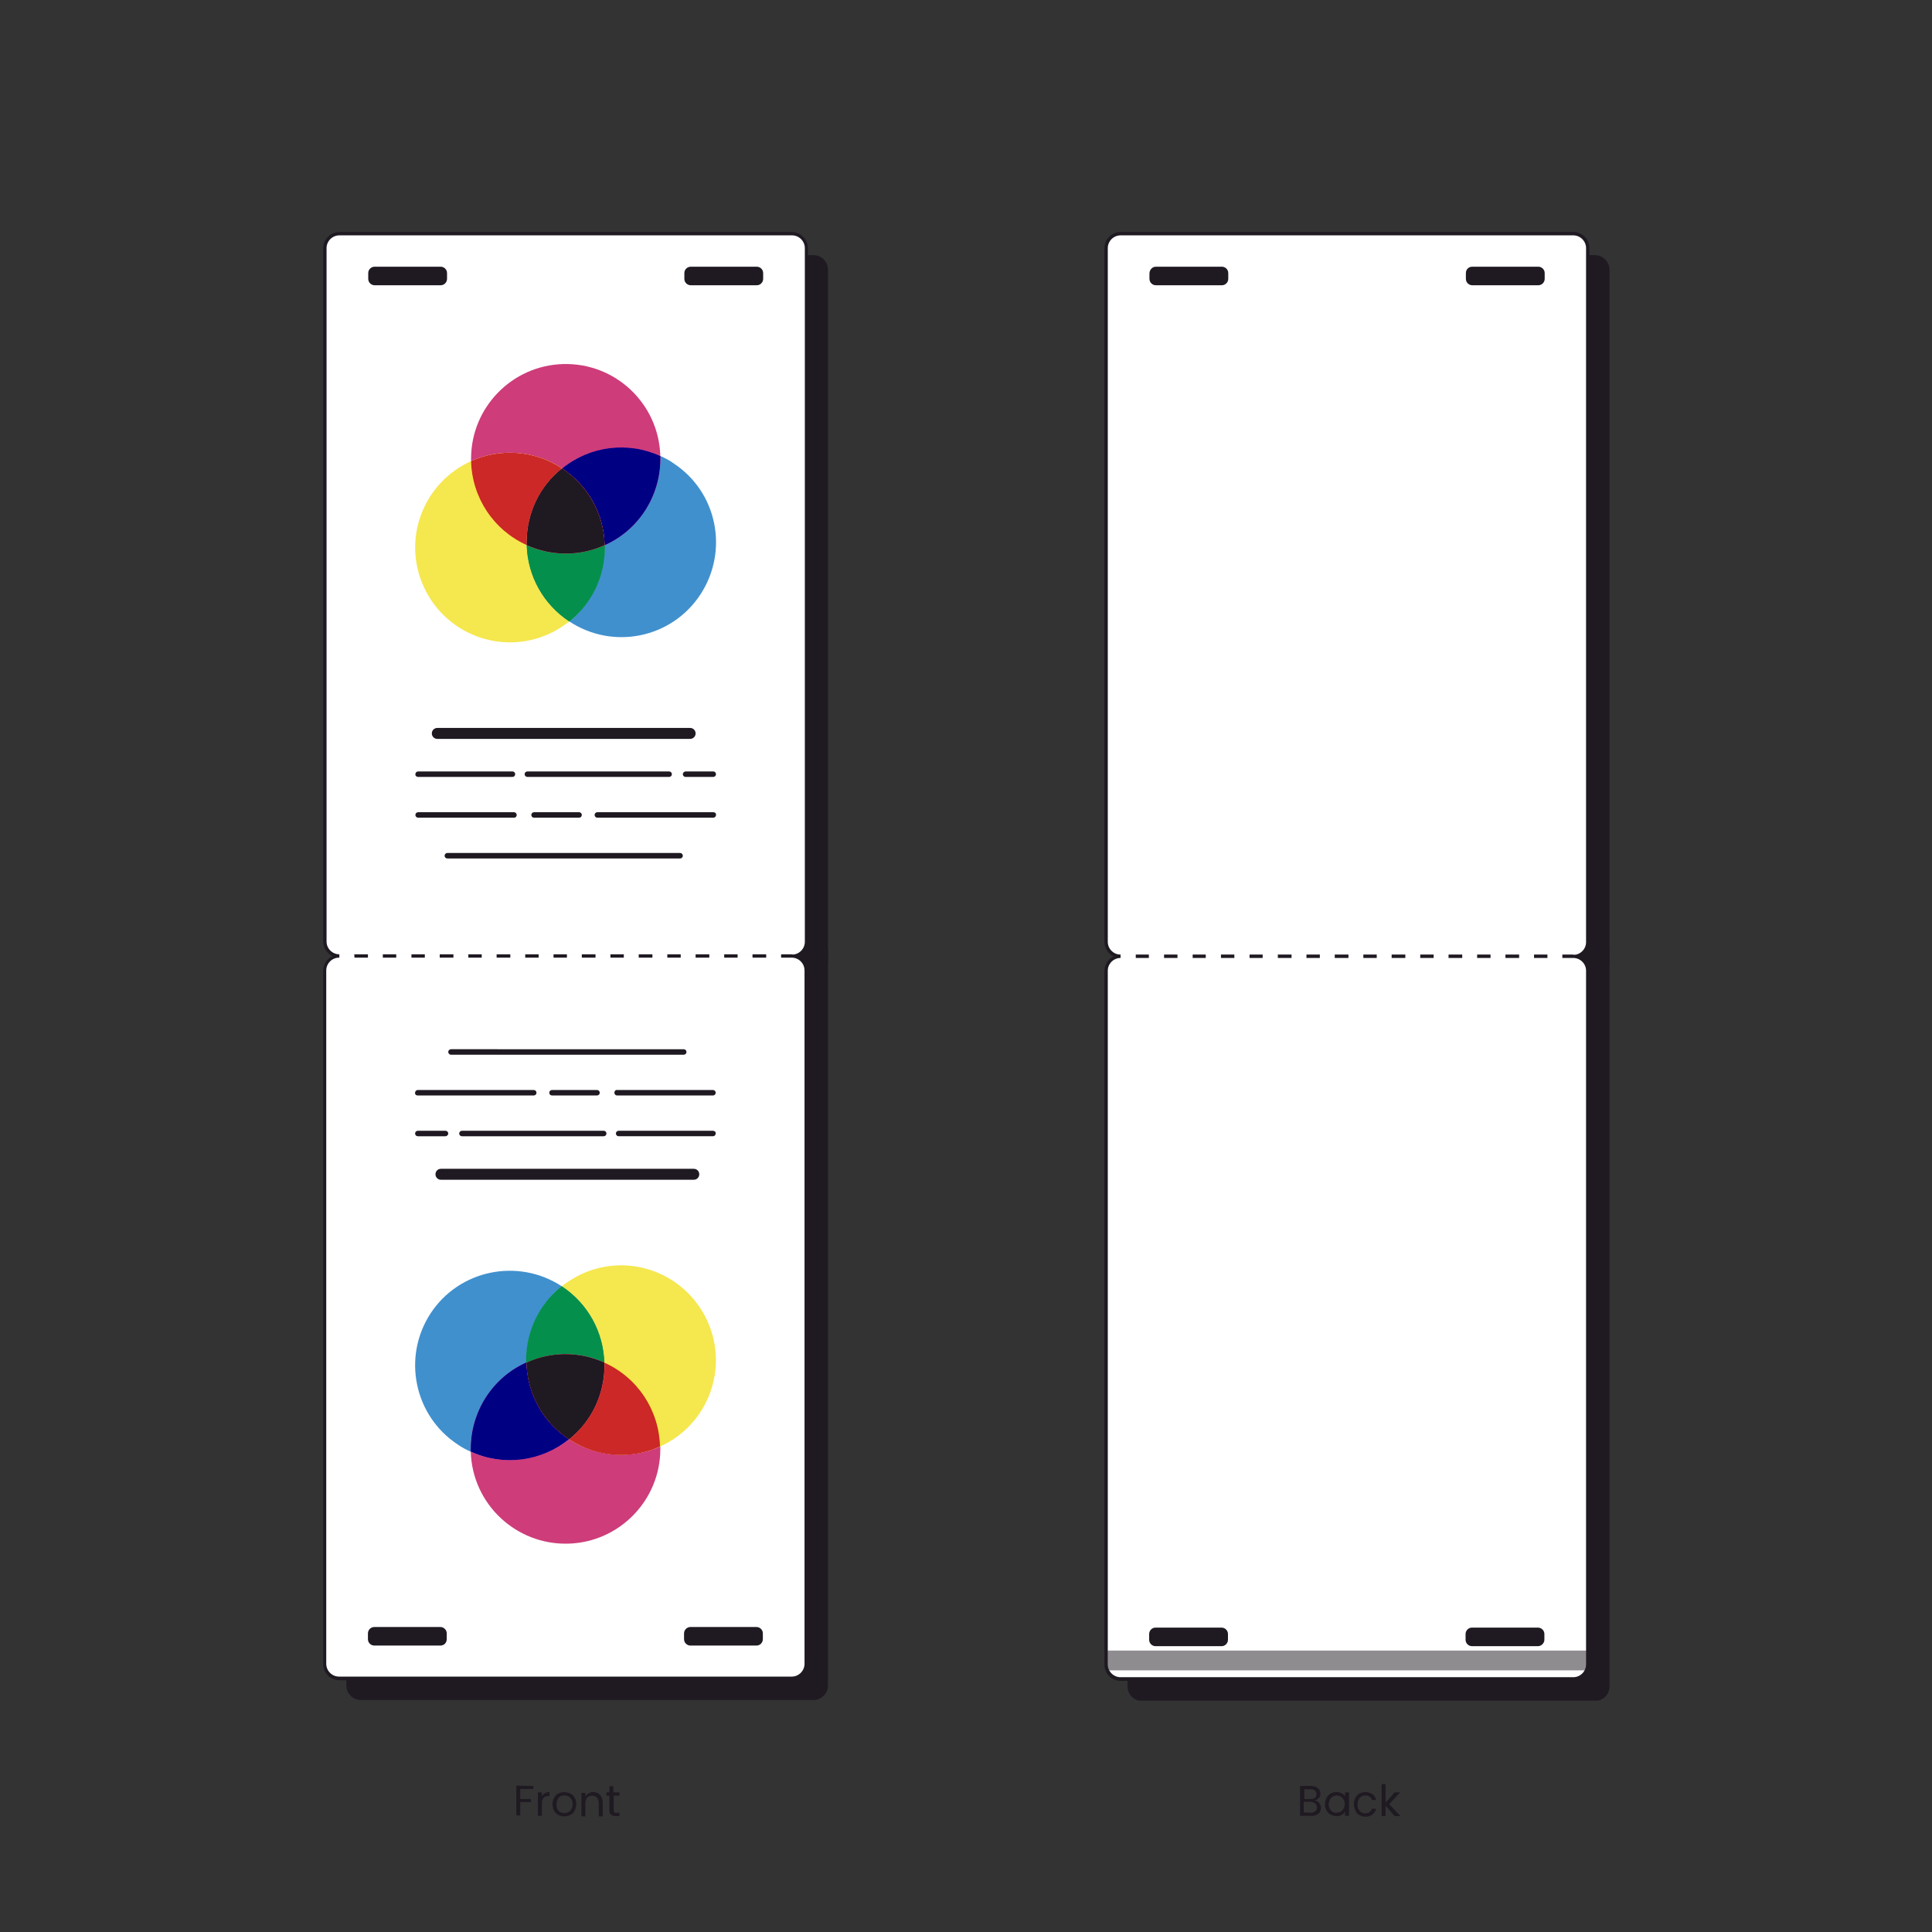
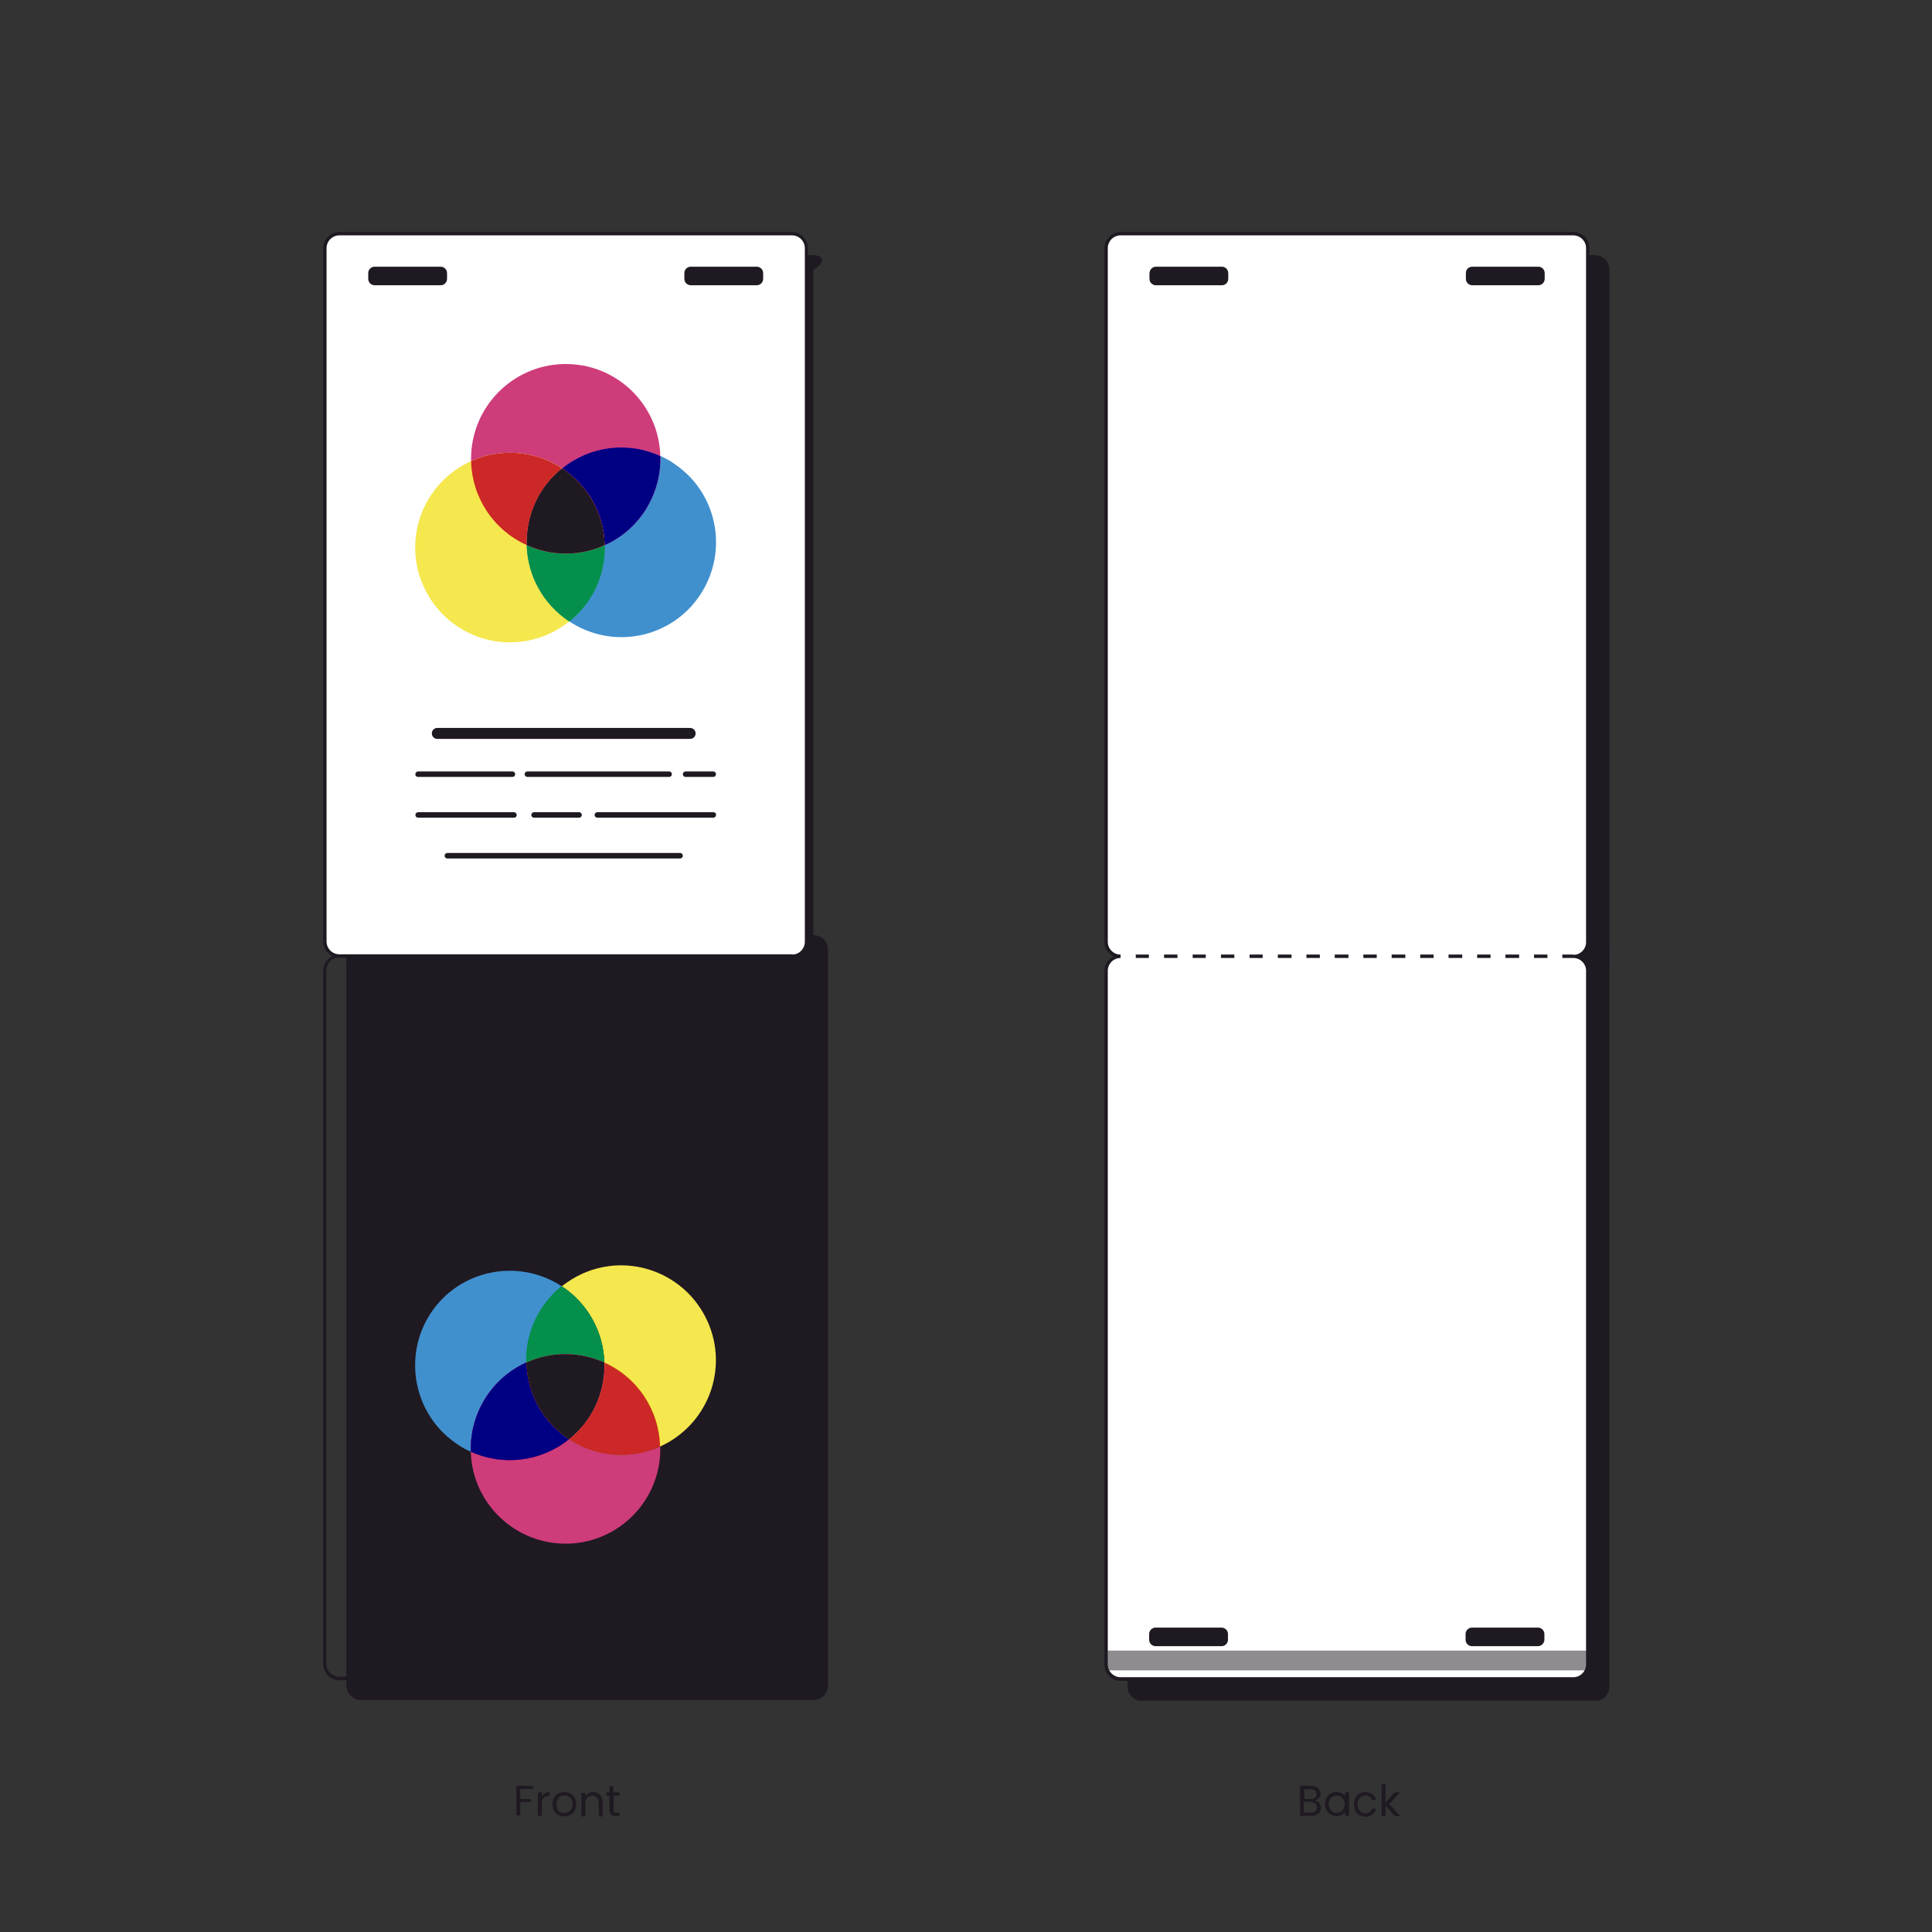
<svg xmlns="http://www.w3.org/2000/svg" xmlns:xlink="http://www.w3.org/1999/xlink" version="1.1" id="Layer_1" x="0px" y="0px" viewBox="0 0 635 635" style="enable-background:new 0 0 635 635;" xml:space="preserve">
  <rect x="0" y="0" width="635" height="635" fill="#333333" stroke="none" />
  <style type="text/css">
	.st0{opacity:0;}
	.st1{fill:#EFECE8;}
	.st2{fill:#1F1922;}
	.st3{clip-path:url(#SVGID_00000023252543212938879140000003520799058806423211_);}
	.st4{clip-path:url(#SVGID_00000174591449562642560300000016247033931269276572_);}
	.st5{fill:#FFFFFF;}
	.st6{fill:#F5E74E;}
	.st7{fill:#CE3C7A;}
	.st8{clip-path:url(#SVGID_00000147924959081059334680000003900285639141247164_);}
	.st9{fill:#FFF200;}
	.st10{fill:#CB2827;}
	.st11{fill:#4090CE;}
	.st12{clip-path:url(#SVGID_00000137852525111829713330000004960896981077090992_);}
	.st13{fill:#058F4C;}
	.st14{clip-path:url(#SVGID_00000176043144286479549590000016017344565321127080_);}
	.st15{fill:#EC008C;}
	.st16{clip-path:url(#SVGID_00000155121449533410111590000004850201158185108362_);}
	.st17{fill:#000083;}
	.st18{clip-path:url(#SVGID_00000163776970691114559220000001903716399225789345_);}
	.st19{clip-path:url(#SVGID_00000096761613576099743810000005837274653423409826_);}
	.st20{clip-path:url(#SVGID_00000117636603065216823230000017200790297538249112_);}
	.st21{clip-path:url(#SVGID_00000178194239205568637000000003966824579214721717_);}
	.st22{clip-path:url(#SVGID_00000062171326745912522480000013512381881692936373_);}
	.st23{clip-path:url(#SVGID_00000123415951876210121640000012267631398573821595_);}
	.st24{clip-path:url(#SVGID_00000163777204286601696590000013765148363985872812_);}
	.st25{clip-path:url(#SVGID_00000031922104158777953470000007260716886713427339_);}
	.st26{clip-path:url(#SVGID_00000026138853717889336310000016351550026600758190_);}
	.st27{clip-path:url(#SVGID_00000050660871977219257450000017119744990097475726_);}
	.st28{opacity:0.5;}
</style>
  <g id="Group_4467" transform="translate(-10659 9628)">
    <g id="Group_4023" transform="translate(10503 -9842)" class="st0">
      <path id="Path_86510" class="st1" d="M155.3,214h635v635h-635L155.3,214L155.3,214z" />
    </g>
    <path id="Path_216056" class="st2" d="M10834.3-9041v1h-4.3v3.3h3.5v1h-3.5v4.4h-1.3v-9.8L10834.3-9041L10834.3-9041z    M10837.1-9037.6c0.2-0.4,0.6-0.8,1-1c0.5-0.3,1-0.4,1.5-0.4v1.3h-0.3c-1.4,0-2.2,0.8-2.2,2.3v4.2h-1.3v-7.7h1.3V-9037.6z    M10844.5-9031c-0.7,0-1.4-0.2-2-0.5s-1.1-0.8-1.4-1.4c-0.3-0.6-0.5-1.4-0.5-2.1c0-0.7,0.2-1.5,0.5-2.1s0.8-1.1,1.4-1.4   c1.2-0.6,2.7-0.6,4,0c0.6,0.3,1.1,0.8,1.4,1.4c0.4,0.6,0.5,1.4,0.5,2.1c0,0.7-0.2,1.5-0.5,2.1s-0.8,1.1-1.4,1.4   C10845.9-9031.2,10845.2-9031,10844.5-9031z M10844.5-9032.1c0.5,0,0.9-0.1,1.3-0.3c0.4-0.2,0.8-0.6,1-1c0.3-0.5,0.4-1,0.4-1.6   s-0.1-1.1-0.4-1.6c-0.2-0.4-0.6-0.7-1-1c-0.8-0.4-1.8-0.4-2.6,0c-0.4,0.2-0.7,0.6-0.9,1c-0.2,0.5-0.4,1-0.4,1.6s0.1,1.1,0.3,1.6   c0.2,0.4,0.5,0.7,0.9,1C10843.6-9032.2,10844-9032.1,10844.5-9032.1z M10853.9-9039c0.8,0,1.7,0.3,2.3,0.9c0.6,0.7,0.9,1.6,0.9,2.5   v4.6h-1.3v-4.4c0-0.6-0.2-1.3-0.6-1.8c-0.4-0.4-1-0.6-1.6-0.6s-1.2,0.2-1.6,0.6c-0.4,0.5-0.6,1.2-0.6,1.9v4.3h-1.3v-7.7h1.3v1.1   c0.3-0.4,0.6-0.7,1-0.9C10852.9-9038.9,10853.4-9039,10853.9-9039z M10860.7-9037.8v4.6c0,0.3,0.1,0.6,0.2,0.8   c0.2,0.2,0.5,0.3,0.8,0.2h0.9v1.1h-1.2c-0.6,0-1.2-0.1-1.6-0.5c-0.4-0.4-0.6-1-0.5-1.6v-4.6h-1v-1.1h1v-2h1.3v2h2v1.1H10860.7z" />
    <path id="Path_216057" class="st2" d="M11091.2-9036.2c0.4,0.1,0.7,0.2,1,0.4s0.5,0.5,0.7,0.9c0.4,0.8,0.3,1.7-0.1,2.5   c-0.3,0.4-0.7,0.7-1.1,0.9c-0.5,0.2-1.1,0.4-1.7,0.3h-3.7v-9.8h3.5c0.6,0,1.2,0.1,1.7,0.3c0.4,0.2,0.8,0.5,1.1,0.9   c0.2,0.4,0.4,0.8,0.4,1.3s-0.1,1-0.5,1.4C11092.1-9036.6,11091.7-9036.4,11091.2-9036.2z M11087.6-9036.7h2.2c0.5,0,1-0.1,1.4-0.4   c0.3-0.3,0.5-0.7,0.5-1.2c0-0.4-0.2-0.9-0.5-1.2c-0.4-0.3-0.9-0.5-1.4-0.4h-2.1v3.2L11087.6-9036.7L11087.6-9036.7z    M11089.8-9032.2c0.5,0,1.1-0.1,1.5-0.5c0.4-0.3,0.6-0.8,0.5-1.3c0-0.5-0.2-1-0.6-1.3c-0.4-0.3-1-0.5-1.5-0.5h-2.2v3.5   L11089.8-9032.2L11089.8-9032.2z M11094.5-9035c0-0.7,0.1-1.4,0.5-2.1c0.3-0.6,0.8-1.1,1.3-1.4c0.6-0.3,1.2-0.5,1.9-0.5   c0.6,0,1.2,0.1,1.8,0.4c0.5,0.3,0.9,0.6,1.1,1.1v-1.4h1.3v7.7h-1.3v-1.4c-0.3,0.5-0.7,0.9-1.1,1.1c-0.5,0.3-1.1,0.5-1.8,0.4   c-0.7,0-1.3-0.2-1.9-0.5c-0.6-0.3-1-0.8-1.3-1.4C11094.6-9033.6,11094.4-9034.3,11094.5-9035L11094.5-9035z M11101-9035   c0-0.5-0.1-1.1-0.4-1.5c-0.2-0.4-0.5-0.8-1-1c-0.8-0.5-1.8-0.5-2.6,0c-0.4,0.2-0.7,0.6-0.9,1c-0.2,0.5-0.4,1-0.4,1.5   s0.1,1.1,0.4,1.5c0.2,0.4,0.5,0.8,0.9,1s0.9,0.4,1.3,0.3c0.5,0,0.9-0.1,1.3-0.3c0.4-0.2,0.7-0.6,1-1   C11100.9-9034,11101-9034.5,11101-9035L11101-9035z M11104-9035c0-0.7,0.1-1.5,0.5-2.1c0.3-0.6,0.8-1.1,1.3-1.4   c1.4-0.7,3-0.6,4.3,0.2c0.6,0.5,1.1,1.2,1.2,1.9h-1.4c-0.1-0.5-0.4-0.8-0.8-1.1c-0.4-0.3-0.9-0.4-1.4-0.4c-0.7,0-1.3,0.3-1.8,0.8   c-0.5,0.6-0.7,1.4-0.7,2.1c-0.1,0.8,0.2,1.6,0.7,2.2c0.4,0.5,1.1,0.8,1.8,0.8c0.5,0,1-0.1,1.4-0.4c0.4-0.3,0.7-0.7,0.8-1.1h1.4   c-0.2,0.8-0.6,1.4-1.2,1.9c-0.7,0.5-1.5,0.7-2.3,0.7c-0.7,0-1.4-0.2-2-0.5s-1-0.8-1.3-1.4C11104.2-9033.6,11104-9034.3,11104-9035   L11104-9035z M11117.4-9031.1l-3-3.4v3.4h-1.3v-10.5h1.3v6.1l3-3.4h1.8l-3.6,3.9l3.7,3.9H11117.4z" />
    <g id="Group_4469" transform="translate(10765.23 -9551.744)">
      <g>
        <g>
          <g>
            <defs>
              <rect id="SVGID_1_" x="0" y="0" width="165.9" height="482.5" />
            </defs>
            <clipPath id="SVGID_00000127758301405994941310000004716479100221147557_">
              <use xlink:href="#SVGID_1_" style="overflow:visible;" />
            </clipPath>
            <g id="Group_4507" style="clip-path:url(#SVGID_00000127758301405994941310000004716479100221147557_);">
              <g id="Group_4506">
                <g>
                  <g>
                    <g>
                      <defs>
                        <rect id="SVGID_00000012473674717709592610000015188079864208883072_" x="0" y="0" width="165.9" height="482.5" />
                      </defs>
                      <clipPath id="SVGID_00000103946284152332893010000016799432994199625099_">
                        <use xlink:href="#SVGID_00000012473674717709592610000015188079864208883072_" style="overflow:visible;" />
                      </clipPath>
                      <g id="Group_4505" style="clip-path:url(#SVGID_00000103946284152332893010000016799432994199625099_);">
                        <path id="Path_216281" class="st2" d="M161.1,231.1H12.4c-2.6,0-4.8,2.1-4.8,4.8v241.8c0,2.6,2.1,4.8,4.8,4.8l0,0h148.7             c2.6,0,4.8-2.1,4.8-4.8l0,0V235.9C165.9,233.2,163.8,231.1,161.1,231.1" />
-                         <path id="Path_216282" class="st2" d="M161.1,7.6H12.4c-2.6,0-4.8,2.1-4.8,4.8l0,0v227.9c0,2.6,2.1,4.8,4.8,4.8h148.7             c2.6,0,4.8-2.1,4.8-4.8V12.4C165.9,9.7,163.8,7.6,161.1,7.6" />
+                         <path id="Path_216282" class="st2" d="M161.1,7.6H12.4c-2.6,0-4.8,2.1-4.8,4.8l0,0v227.9c0,2.6,2.1,4.8,4.8,4.8h148.7             V12.4C165.9,9.7,163.8,7.6,161.1,7.6" />
                        <path id="Path_216283" class="st5" d="M154.1,0.6H5.3c-2.6,0-4.8,2.1-4.8,4.8l0,0v227.9c0,2.6,2.1,4.8,4.8,4.8H154             c2.6,0,4.8-2.1,4.8-4.8V5.3C158.9,2.7,156.7,0.6,154.1,0.6 M40.1,15.4c0,0.8-0.7,1.5-1.5,1.5l0,0H16.9             c-0.8,0-1.5-0.7-1.5-1.5l0,0v-1.9c0-0.8,0.7-1.5,1.5-1.5l0,0h21.7c0.8,0,1.5,0.7,1.5,1.5l0,0V15.4z M144,15.4             c0,0.8-0.7,1.5-1.5,1.5h-21.7c-0.8,0-1.5-0.7-1.5-1.5v-1.9c0-0.8,0.7-1.5,1.5-1.5h21.7c0.8,0,1.5,0.7,1.5,1.5V15.4z" />
                        <path id="Path_216284" class="st2" d="M5.3,0H154c2.9,0,5.3,2.4,5.3,5.3v227.9c0,2.9-2.4,5.3-5.3,5.3H5.3             c-2.9,0-5.3-2.4-5.3-5.3V5.3C0,2.4,2.4,0,5.3,0z M154.1,237.5c2.3,0,4.2-1.9,4.2-4.2V5.3c0-2.3-1.9-4.2-4.2-4.2H5.3             C3,1.1,1.1,3,1.1,5.3v227.9c0,2.3,1.9,4.2,4.2,4.2h148.8V237.5z M16.9,11.4h21.7c1.1,0,2.1,0.9,2.1,2.1v1.9             c0,1.1-0.9,2.1-2.1,2.1H16.9c-1.1,0-2.1-0.9-2.1-2.1v-1.9C14.8,12.3,15.8,11.4,16.9,11.4z M38.6,16.3c0.5,0,1-0.4,1-1             v-1.9c0-0.5-0.4-1-1-1H16.9c-0.5,0-1,0.4-1,1v1.9c0,0.5,0.4,1,1,1H38.6z M120.8,11.4h21.7c1.1,0,2.1,0.9,2.1,2.1v1.9             c0,1.1-0.9,2.1-2.1,2.1h-21.7c-1.1,0-2.1-0.9-2.1-2.1v-1.9C118.7,12.3,119.7,11.4,120.8,11.4z M142.5,16.3             c0.5,0,1-0.4,1-1v-1.9c0-0.5-0.4-1-1-1h-21.7c-0.5,0-1,0.4-1,1v1.9c0,0.5,0.4,1,1,1H142.5z" />
-                         <path id="Path_216285" class="st5" d="M5.2,475.4H154c2.6,0,4.8-2.1,4.8-4.8V242.7c0-2.6-2.1-4.8-4.8-4.8l0,0H5.3             c-2.6,0-4.8,2.1-4.8,4.8v227.9C0.4,473.3,2.6,475.4,5.2,475.4L5.2,475.4 M119.2,460.6c0-0.8,0.7-1.5,1.5-1.5l0,0h21.7             c0.8,0,1.5,0.7,1.5,1.5l0,0v1.9c0,0.8-0.7,1.5-1.5,1.5l0,0h-21.7c-0.8,0-1.5-0.7-1.5-1.5l0,0V460.6z M15.3,460.6             c0-0.8,0.7-1.5,1.5-1.5l0,0h21.7c0.8,0,1.5,0.7,1.5,1.5l0,0v1.9c0,0.8-0.7,1.5-1.5,1.5l0,0H16.8c-0.8,0-1.5-0.7-1.5-1.5             l0,0C15.3,462.5,15.3,460.6,15.3,460.6z" />
                        <path id="Path_216286" class="st2" d="M154,476H5.3c-2.9,0-5.3-2.4-5.3-5.3V242.8c0-2.9,2.4-5.3,5.3-5.3H154             c2.9,0,5.3,2.4,5.3,5.3v227.8C159.3,473.6,156.9,476,154,476z M5.2,238.5c-2.3,0-4.2,1.9-4.2,4.2v227.9             c0,2.3,1.9,4.2,4.2,4.2H154c2.3,0,4.2-1.9,4.2-4.2V242.7c0-2.3-1.9-4.2-4.2-4.2H5.2z M142.4,464.6h-21.7             c-1.1,0-2.1-0.9-2.1-2.1v-1.9c0-1.1,0.9-2.1,2.1-2.1h21.7c1.1,0,2.1,0.9,2.1,2.1v1.9             C144.5,463.7,143.5,464.6,142.4,464.6z M120.7,459.7c-0.5,0-1,0.4-1,1v1.8c0,0.5,0.4,1,1,1h21.7c0.5,0,1-0.4,1-1v-1.9             c0-0.5-0.4-1-1-1h-21.7V459.7z M38.5,464.6H16.8c-1.1,0-2.1-0.9-2.1-2.1v-1.9c0-1.1,0.9-2.1,2.1-2.1h21.7             c1.1,0,2.1,0.9,2.1,2.1v1.9C40.6,463.7,39.7,464.6,38.5,464.6L38.5,464.6z M16.8,459.7c-0.5,0-1,0.4-1,1v1.8             c0,0.5,0.4,1,1,1h21.7c0.5,0,1-0.4,1-1v-1.9c0-0.5-0.4-1-1-1H16.8V459.7z" />
-                         <path id="Line_719" class="st5" d="M150.5,238.8h-4.9v-1.6h4.9V238.8z M141.1,238.8h-4.9v-1.6h4.9V238.8z M131.8,238.8             h-4.9v-1.6h4.9V238.8z M122.4,238.8h-4.9v-1.6h4.9V238.8z M113.1,238.8h-4.9v-1.6h4.9V238.8z M103.7,238.8h-4.9v-1.6h4.9             V238.8z M94.4,238.8h-4.9v-1.6h4.9V238.8z M85,238.8h-4.9v-1.6H85V238.8z M75.7,238.8h-4.9v-1.6h4.9V238.8z M66.4,238.8             h-4.9v-1.6h4.9V238.8z M57,238.8h-4.9v-1.6H57V238.8z M47.7,238.8h-4.9v-1.6h4.9V238.8z M38.3,238.8h-4.9v-1.6h4.9V238.8             z M29,238.8h-5v-1.6h5V238.8z M19.6,238.8h-4.9v-1.6h4.9V238.8z M10.3,238.8h-5v-1.6h4.9L10.3,238.8z" />
                        <path id="Path_216287" class="st6" d="M66.9,102.9C56,98,48.9,87.3,48.6,75.3c-15.7,7.1-22.7,25.5-15.6,41.2             s25.5,22.7,41.2,15.6c2.4-1.1,4.6-2.5,6.7-4.1C72.4,122.4,67.2,113.1,66.9,102.9" />
                        <path id="Path_216288" class="st7" d="M78.5,77.7c9.1-7.3,21.6-8.9,32.3-4.1c-0.5-17.2-14.8-30.7-32-30.2             C62,43.9,48.6,57.7,48.6,74.5c0,0.3,0,0.5,0,0.8C58.3,70.9,69.6,71.8,78.5,77.7" />
                        <g id="Group_4471" transform="translate(48.566 72.575)">
                          <g id="Group_4470">
                            <g>
                              <g>
                                <g>
                                  <defs>
                                    <rect id="SVGID_00000047018383828400841200000014356992644982887348_" x="0" y="0" width="29.9" height="30.3" />
                                  </defs>
                                  <clipPath id="SVGID_00000088813740702307069360000008676709911966063276_">
                                    <use xlink:href="#SVGID_00000047018383828400841200000014356992644982887348_" style="overflow:visible;" />
                                  </clipPath>
                                  <g id="Group_4469-2" style="clip-path:url(#SVGID_00000088813740702307069360000008676709911966063276_);">
                                    <path id="Path_216289" class="st9" d="M18.3,30.3c0-0.3,0-0.6,0-0.9c0-9.4,4.3-18.4,11.6-24.3                   C21-0.7,9.7-1.6,0,2.8C0.3,14.7,7.4,25.4,18.3,30.3" />
                                  </g>
                                </g>
                              </g>
                            </g>
                          </g>
                        </g>
                        <path id="Path_216290" class="st10" d="M66.9,102.9c0-0.3,0-0.6,0-0.9c0-9.4,4.3-18.4,11.6-24.3             c-8.9-5.9-20.2-6.8-29.9-2.4C48.9,87.3,56,98,66.9,102.9" />
                        <path id="Path_216291" class="st11" d="M110.8,73.6c0,0.3,0,0.6,0,0.9c0,12.2-7.2,23.4-18.3,28.4c0,0.3,0,0.5,0,0.8             c0,9.4-4.3,18.4-11.6,24.3c14.4,9.5,33.7,5.5,43.1-8.9s5.5-33.7-8.9-43.1C113.8,75,112.3,74.3,110.8,73.6" />
                        <g id="Group_4474" transform="translate(66.883 102.901)">
                          <g id="Group_4473">
                            <g>
                              <g>
                                <g>
                                  <defs>
                                    <rect id="SVGID_00000024686184009651629790000015282568396190117290_" x="0" y="0" width="25.7" height="25.1" />
                                  </defs>
                                  <clipPath id="SVGID_00000011025520917780355400000009993051044809674112_">
                                    <use xlink:href="#SVGID_00000024686184009651629790000015282568396190117290_" style="overflow:visible;" />
                                  </clipPath>
                                  <g id="Group_4472" style="clip-path:url(#SVGID_00000011025520917780355400000009993051044809674112_);">
                                    <path id="Path_216292" class="st13" d="M25.7,0.8c0-0.3,0-0.5,0-0.8C17.5,3.7,8.2,3.7,0,0                   c0.3,10.2,5.5,19.5,14,25.1C21.4,19.2,25.7,10.3,25.7,0.8" />
                                  </g>
                                </g>
                              </g>
                            </g>
                          </g>
                        </g>
                        <path id="Path_216293" class="st13" d="M92.5,103.7c0-0.3,0-0.5,0-0.8c-8.2,3.7-17.5,3.7-25.6,0             c0.3,10.2,5.5,19.5,14,25.1C88.3,122.1,92.5,113.2,92.5,103.7" />
                        <g id="Group_4477" transform="translate(78.506 70.83)">
                          <g id="Group_4476">
                            <g>
                              <g>
                                <g>
                                  <defs>
                                    <rect id="SVGID_00000071528014536842047920000009241588270877543064_" x="0" y="0" width="32.3" height="32.1" />
                                  </defs>
                                  <clipPath id="SVGID_00000063595412064091021360000015872269489335030196_">
                                    <use xlink:href="#SVGID_00000071528014536842047920000009241588270877543064_" style="overflow:visible;" />
                                  </clipPath>
                                  <g id="Group_4475" style="clip-path:url(#SVGID_00000063595412064091021360000015872269489335030196_);">
                                    <path id="Path_216294" class="st15" d="M0,6.9c8.5,5.6,13.8,15,14,25.2c11.2-5,18.3-16.2,18.3-28.4                   c0-0.3,0-0.6,0-0.9C21.6-2.1,9.1-0.5,0,6.9" />
                                  </g>
                                </g>
                              </g>
                            </g>
                          </g>
                        </g>
                        <g id="Group_4480" transform="translate(78.506 70.83)">
                          <g id="Group_4479">
                            <g>
                              <g>
                                <g>
                                  <defs>
                                    <rect id="SVGID_00000029018779169435252340000011028690080973098646_" x="0" y="0" width="32.3" height="32.1" />
                                  </defs>
                                  <clipPath id="SVGID_00000115496967163784702210000010982127115270545562_">
                                    <use xlink:href="#SVGID_00000029018779169435252340000011028690080973098646_" style="overflow:visible;" />
                                  </clipPath>
                                  <g id="Group_4478" style="clip-path:url(#SVGID_00000115496967163784702210000010982127115270545562_);">
                                    <path id="Path_216295" class="st17" d="M0,6.9c8.5,5.6,13.8,15,14,25.2c11.2-5,18.3-16.2,18.3-28.4                   c0-0.3,0-0.6,0-0.9C21.6-2.1,9.1-0.5,0,6.9" />
                                  </g>
                                </g>
                              </g>
                            </g>
                          </g>
                        </g>
                        <g id="Group_4483" transform="translate(66.868 77.699)">
                          <g id="Group_4482">
                            <g>
                              <g>
                                <g>
                                  <defs>
                                    <rect id="SVGID_00000087411300350064053560000011829067473269822370_" x="0" y="0" width="25.7" height="28" />
                                  </defs>
                                  <clipPath id="SVGID_00000088855522459184134800000018437299770517998271_">
                                    <use xlink:href="#SVGID_00000087411300350064053560000011829067473269822370_" style="overflow:visible;" />
                                  </clipPath>
                                  <g id="Group_4481" style="clip-path:url(#SVGID_00000088855522459184134800000018437299770517998271_);">
                                    <path id="Path_216296" class="st9" d="M11.6,0C4.3,5.9,0,14.8,0,24.3c0,0.3,0,0.6,0,0.9c8.2,3.7,17.5,3.7,25.6,0                   C25.4,15,20.2,5.6,11.6,0" />
                                  </g>
                                </g>
                              </g>
                            </g>
                          </g>
                        </g>
                        <g id="Group_4486" transform="translate(66.868 77.699)">
                          <g id="Group_4485">
                            <g>
                              <g>
                                <g>
                                  <defs>
                                    <rect id="SVGID_00000146500232143619596840000004367335132006822836_" x="0" y="0" width="25.7" height="28" />
                                  </defs>
                                  <clipPath id="SVGID_00000027601396232830901750000003822022076923992743_">
                                    <use xlink:href="#SVGID_00000146500232143619596840000004367335132006822836_" style="overflow:visible;" />
                                  </clipPath>
                                  <g id="Group_4484" style="clip-path:url(#SVGID_00000027601396232830901750000003822022076923992743_);">
                                    <path id="Path_216297" class="st15" d="M11.6,0C4.3,5.9,0,14.8,0,24.3c0,0.3,0,0.6,0,0.9c8.2,3.7,17.5,3.7,25.6,0                   C25.4,15,20.2,5.6,11.6,0" />
                                  </g>
                                </g>
                              </g>
                            </g>
                          </g>
                        </g>
                        <path id="Path_216298" class="st2" d="M78.5,77.7c-7.4,5.9-11.6,14.8-11.6,24.3c0,0.3,0,0.6,0,0.9             c8.2,3.7,17.5,3.7,25.6,0C92.3,92.7,87,83.3,78.5,77.7" />
                        <path id="Path_216299" class="st2" d="M37.5,166.6h83.1c1,0,1.8-0.8,1.8-1.8s-0.8-1.8-1.8-1.8l0,0H37.5             c-1,0-1.8,0.8-1.8,1.8S36.5,166.6,37.5,166.6" />
                        <path id="Path_216300" class="st2" d="M118.2,178.2c0,0.5,0.4,0.9,0.9,0.9l0,0h9.1c0.5,0,0.9-0.4,0.9-0.9             s-0.4-0.9-0.9-0.9h-9.1C118.7,177.3,118.2,177.7,118.2,178.2L118.2,178.2" />
                        <path id="Path_216301" class="st2" d="M114.6,178.2c0-0.5-0.4-0.9-0.9-0.9l0,0H67.1c-0.5,0-0.9,0.4-0.9,0.9             s0.4,0.9,0.9,0.9l0,0h46.6C114.2,179.1,114.6,178.7,114.6,178.2L114.6,178.2" />
                        <path id="Path_216302" class="st2" d="M31.2,179.1h31c0.5,0,0.9-0.4,0.9-0.9s-0.4-0.9-0.9-0.9l0,0h-31             c-0.5,0-0.9,0.4-0.9,0.9C30.2,178.7,30.7,179.1,31.2,179.1L31.2,179.1" />
                        <path id="Path_216303" class="st2" d="M128.2,190.7H90.1c-0.5,0-0.9,0.4-0.9,0.9s0.4,0.9,0.9,0.9l0,0h38.1             c0.5,0,0.9-0.4,0.9-0.9C129.2,191.1,128.8,190.7,128.2,190.7L128.2,190.7" />
                        <path id="Path_216304" class="st2" d="M69.3,190.7c-0.5,0-0.9,0.4-0.9,0.9s0.4,0.9,0.9,0.9l0,0h14.8             c0.5,0,0.9-0.4,0.9-0.9s-0.4-0.9-0.9-0.9l0,0H69.3z" />
                        <path id="Path_216305" class="st2" d="M63.6,191.6c0-0.5-0.4-0.9-0.9-0.9l0,0H31.2c-0.5,0-0.9,0.4-0.9,0.9             s0.4,0.9,0.9,0.9l0,0h31.6C63.2,192.5,63.6,192.1,63.6,191.6L63.6,191.6" />
                        <path id="Path_216306" class="st2" d="M117.3,204.1H40.8c-0.5,0-0.9,0.4-0.9,0.9s0.4,0.9,0.9,0.9l0,0h76.5             c0.5,0,0.9-0.4,0.9-0.9C118.2,204.5,117.8,204.1,117.3,204.1L117.3,204.1" />
                        <path id="Path_216307" class="st6" d="M92.4,371.6c10.9,4.9,18,15.6,18.3,27.6c15.7-7.1,22.7-25.5,15.6-41.2             s-25.5-22.7-41.2-15.6c-2.4,1.1-4.6,2.5-6.7,4.1C86.9,352.1,92.1,361.4,92.4,371.6" />
                        <path id="Path_216308" class="st7" d="M80.8,396.8c-9.1,7.3-21.6,8.9-32.3,4.1c0.5,17.2,14.9,30.7,32.1,30.2             c16.8-0.5,30.2-14.3,30.2-31.1c0-0.3,0-0.5,0-0.8C101,403.5,89.7,402.6,80.8,396.8" />
                        <g id="Group_4489" transform="translate(48.566 311.59)">
                          <g id="Group_4488">
                            <g>
                              <g>
                                <g>
                                  <defs>
                                    <rect id="SVGID_00000013876403309996534340000013532431537008921776_" x="32.3" y="60" width="29.9" height="30.3" />
                                  </defs>
                                  <clipPath id="SVGID_00000007424862478676889350000002194118430372962189_">
                                    <use xlink:href="#SVGID_00000013876403309996534340000013532431537008921776_" style="overflow:visible;" />
                                  </clipPath>
                                  <g id="Group_4487" style="clip-path:url(#SVGID_00000007424862478676889350000002194118430372962189_);">
                                    <path id="Path_216309" class="st9" d="M43.9,60c0,0.3,0,0.6,0,0.9c0,9.4-4.3,18.4-11.6,24.3                   c8.9,5.8,20.2,6.7,29.9,2.3C61.9,75.6,54.8,64.9,43.9,60" />
                                  </g>
                                </g>
                              </g>
                            </g>
                          </g>
                        </g>
                        <path id="Path_216310" class="st10" d="M92.4,371.6c0,0.3,0,0.6,0,0.9c0,9.4-4.3,18.4-11.6,24.3             c8.9,5.9,20.2,6.8,29.9,2.4C110.4,387.2,103.3,376.5,92.4,371.6" />
                        <path id="Path_216311" class="st11" d="M48.5,400.9c0-0.3,0-0.6,0-0.9c0-12.2,7.2-23.4,18.3-28.4c0-0.3,0-0.5,0-0.8             c0-9.4,4.3-18.4,11.6-24.3c-14.4-9.4-33.7-5.4-43.1,8.9c-9.4,14.4-5.4,33.7,8.9,43.1C45.6,399.5,47,400.2,48.5,400.9" />
                        <g id="Group_4492" transform="translate(66.883 341.915)">
                          <g id="Group_4491">
                            <g>
                              <g>
                                <g>
                                  <defs>
                                    <rect id="SVGID_00000067217827391478306920000004014418450249555391_" x="-0.2" y="4.6" width="25.7" height="25.1" />
                                  </defs>
                                  <clipPath id="SVGID_00000085950883610727016610000010310917260257751690_">
                                    <use xlink:href="#SVGID_00000067217827391478306920000004014418450249555391_" style="overflow:visible;" />
                                  </clipPath>
                                  <g id="Group_4490" style="clip-path:url(#SVGID_00000085950883610727016610000010310917260257751690_);">
                                    <path id="Path_216312" class="st13" d="M-0.2,28.9c0,0.3,0,0.5,0,0.8C8,26,17.3,26,25.5,29.7                   c-0.3-10.2-5.5-19.5-14-25.1C4.1,10.5-0.2,19.4-0.2,28.9" />
                                  </g>
                                </g>
                              </g>
                            </g>
                          </g>
                        </g>
                        <path id="Path_216313" class="st13" d="M66.8,370.8c0,0.3,0,0.5,0,0.8c8.2-3.7,17.5-3.7,25.6,0             c-0.3-10.2-5.5-19.5-14-25.1C71,352.4,66.8,361.3,66.8,370.8" />
                        <g id="Group_4495" transform="translate(78.506 309.845)">
                          <g id="Group_4494">
                            <g>
                              <g>
                                <g>
                                  <defs>
                                    <rect id="SVGID_00000049925048793272635150000015214442421151113092_" x="-30" y="61.7" width="32.3" height="32.1" />
                                  </defs>
                                  <clipPath id="SVGID_00000082329096678770841940000006150689031135654833_">
                                    <use xlink:href="#SVGID_00000049925048793272635150000015214442421151113092_" style="overflow:visible;" />
                                  </clipPath>
                                  <g id="Group_4493" style="clip-path:url(#SVGID_00000082329096678770841940000006150689031135654833_);">
                                    <path id="Path_216314" class="st15" d="M2.3,86.9c-8.5-5.6-13.8-15-14-25.2C-22.9,66.7-30,77.9-30,90.1                   c0,0.3,0,0.6,0,0.9C-19.3,95.9-6.8,94.3,2.3,86.9" />
                                  </g>
                                </g>
                              </g>
                            </g>
                          </g>
                        </g>
                        <g id="Group_4498" transform="translate(78.506 309.845)">
                          <g id="Group_4497">
                            <g>
                              <g>
                                <g>
                                  <defs>
                                    <rect id="SVGID_00000005252437097159398170000016117475486209832338_" x="-30" y="61.7" width="32.3" height="32.1" />
                                  </defs>
                                  <clipPath id="SVGID_00000157269250152925359970000014056602957061693621_">
                                    <use xlink:href="#SVGID_00000005252437097159398170000016117475486209832338_" style="overflow:visible;" />
                                  </clipPath>
                                  <g id="Group_4496" style="clip-path:url(#SVGID_00000157269250152925359970000014056602957061693621_);">
                                    <path id="Path_216315" class="st17" d="M2.3,86.9c-8.5-5.6-13.8-15-14-25.2C-22.9,66.7-30,77.9-30,90.1                   c0,0.3,0,0.6,0,0.9C-19.3,95.9-6.8,94.3,2.3,86.9" />
                                  </g>
                                </g>
                              </g>
                            </g>
                          </g>
                        </g>
                        <g id="Group_4501" transform="translate(66.868 316.713)">
                          <g id="Group_4500">
                            <g>
                              <g>
                                <g>
                                  <defs>
                                    <rect id="SVGID_00000009586326432809850040000017784952346500542393_" x="-0.1" y="52.1" width="25.7" height="28" />
                                  </defs>
                                  <clipPath id="SVGID_00000092427580836206869890000012406219087189983672_">
                                    <use xlink:href="#SVGID_00000009586326432809850040000017784952346500542393_" style="overflow:visible;" />
                                  </clipPath>
                                  <g id="Group_4499" style="clip-path:url(#SVGID_00000092427580836206869890000012406219087189983672_);">
                                    <path id="Path_216316" class="st9" d="M14,80.1c7.3-5.9,11.6-14.8,11.6-24.3c0-0.3,0-0.6,0-0.9                   c-8.2-3.7-17.5-3.7-25.6,0C0.2,65.1,5.4,74.5,14,80.1" />
                                  </g>
                                </g>
                              </g>
                            </g>
                          </g>
                        </g>
                        <g id="Group_4504" transform="translate(66.868 316.713)">
                          <g id="Group_4503">
                            <g>
                              <g>
                                <g>
                                  <defs>
                                    <rect id="SVGID_00000158009168948852751110000000950049086567373207_" x="-0.1" y="52.1" width="25.7" height="28" />
                                  </defs>
                                  <clipPath id="SVGID_00000092455629067009854090000005274307906936530351_">
                                    <use xlink:href="#SVGID_00000158009168948852751110000000950049086567373207_" style="overflow:visible;" />
                                  </clipPath>
                                  <g id="Group_4502" style="clip-path:url(#SVGID_00000092455629067009854090000005274307906936530351_);">
                                    <path id="Path_216317" class="st15" d="M14,80.1c7.3-5.9,11.6-14.8,11.6-24.3c0-0.3,0-0.6,0-0.9                   c-8.2-3.7-17.5-3.7-25.6,0C0.2,65.1,5.4,74.5,14,80.1" />
                                  </g>
                                </g>
                              </g>
                            </g>
                          </g>
                        </g>
                        <path id="Path_216318" class="st2" d="M80.8,396.8c7.4-5.9,11.6-14.8,11.6-24.3c0-0.3,0-0.6,0-0.9             c-8.2-3.7-17.5-3.7-25.6,0C67,381.8,72.3,391.2,80.8,396.8" />
                        <path id="Path_216319" class="st2" d="M121.8,307.9H38.7c-1,0-1.8,0.8-1.8,1.8s0.8,1.8,1.8,1.8h83.1c1,0,1.8-0.8,1.8-1.8             C123.6,308.7,122.8,307.9,121.8,307.9" />
                        <path id="Path_216320" class="st2" d="M41.1,296.3c0-0.5-0.4-0.9-0.9-0.9h-9.1c-0.5,0-0.9,0.4-0.9,0.9s0.4,0.9,0.9,0.9             l0,0h9.1C40.6,297.2,41.1,296.8,41.1,296.3" />
-                         <path id="Path_216321" class="st2" d="M44.7,296.3c0,0.5,0.4,0.9,0.9,0.9h46.6c0.5,0,0.9-0.4,0.9-0.9s-0.4-0.9-0.9-0.9             H45.6C45.1,295.4,44.7,295.8,44.7,296.3" />
                        <path id="Path_216322" class="st2" d="M128.1,295.4h-31c-0.5,0-0.9,0.4-0.9,0.9s0.4,0.9,0.9,0.9h31             c0.5,0,0.9-0.4,0.9-0.9C129.1,295.8,128.6,295.4,128.1,295.4" />
                        <path id="Path_216323" class="st2" d="M31.1,283.8h38.1c0.5,0,0.9-0.4,0.9-0.9s-0.4-0.9-0.9-0.9H31.1             c-0.5,0-0.9,0.4-0.9,0.9C30.1,283.4,30.5,283.8,31.1,283.8" />
                        <path id="Path_216324" class="st2" d="M90,283.8c0.5,0,0.9-0.4,0.9-0.9S90.5,282,90,282H75.2c-0.5,0-0.9,0.4-0.9,0.9             s0.4,0.9,0.9,0.9l0,0H90z" />
                        <path id="Path_216325" class="st2" d="M95.7,282.9c0,0.5,0.4,0.9,0.9,0.9h31.5c0.5,0,0.9-0.4,0.9-0.9s-0.4-0.9-0.9-0.9             H96.5C96.1,281.9,95.7,282.4,95.7,282.9" />
                        <path id="Path_216326" class="st2" d="M42,270.4h76.5c0.5,0,0.9-0.4,0.9-0.9s-0.4-0.9-0.9-0.9H42c-0.5,0-0.9,0.4-0.9,0.9             S41.5,270.4,42,270.4" />
                      </g>
                    </g>
                  </g>
                </g>
              </g>
            </g>
          </g>
        </g>
      </g>
    </g>
    <g id="Group_4508" transform="translate(11022 -9551.744)">
      <g>
        <g>
          <g>
            <defs>
              <rect id="SVGID_00000033340027214031441410000005849320209721137085_" y="0" width="166" height="482.7" />
            </defs>
            <clipPath id="SVGID_00000025400766985919087910000014323070452521234049_">
              <use xlink:href="#SVGID_00000033340027214031441410000005849320209721137085_" style="overflow:visible;" />
            </clipPath>
            <g id="Group_4516" style="clip-path:url(#SVGID_00000025400766985919087910000014323070452521234049_);">
              <g id="Group_4515">
                <g>
                  <g>
                    <g>
                      <defs>
                        <rect id="SVGID_00000067930772977902727830000006031632660919386296_" y="0" width="166" height="482.7" />
                      </defs>
                      <clipPath id="SVGID_00000045596224242320314200000006490163495419517830_">
                        <use xlink:href="#SVGID_00000067930772977902727830000006031632660919386296_" style="overflow:visible;" />
                      </clipPath>
                      <g id="Group_4514" style="clip-path:url(#SVGID_00000045596224242320314200000006490163495419517830_);">
                        <path id="Path_216327" class="st2" d="M161.2,231.2H12.4c-2.7,0-4.8,2.1-4.8,4.8v242c0,2.7,2.1,4.8,4.8,4.8h148.8             c2.7,0,4.8-2.1,4.8-4.8V236C166,233.4,163.9,231.2,161.2,231.2" />
                        <path id="Path_216328" class="st2" d="M161.2,7.6H12.4c-2.7,0-4.8,2.1-4.8,4.8l0,0v228c0,2.7,2.1,4.8,4.8,4.8l0,0h148.8             c2.7,0,4.8-2.1,4.8-4.8l0,0v-228C166,9.8,163.9,7.6,161.2,7.6L161.2,7.6" />
                        <path id="Path_216329" class="st5" d="M154.1,0.6H5.4c-2.7,0-4.8,2.1-4.8,4.8l0,0v228c0,2.7,2.1,4.8,4.8,4.8l0,0h148.8             c2.7,0,4.8-2.1,4.8-4.8l0,0V5.4C159,2.7,156.8,0.6,154.1,0.6C154.2,0.6,154.2,0.6,154.1,0.6 M40.1,15.4             c0,0.8-0.7,1.5-1.5,1.5H16.9c-0.8,0-1.5-0.7-1.5-1.5l0,0v-1.9c0-0.8,0.7-1.5,1.5-1.5l0,0h21.7c0.8,0,1.5,0.7,1.5,1.5             V15.4z M144.1,15.4c0,0.8-0.7,1.5-1.5,1.5l0,0h-21.7c-0.8,0-1.5-0.7-1.5-1.5v-1.9c0-0.8,0.7-1.5,1.5-1.5h21.7             c0.8,0,1.5,0.7,1.5,1.5l0,0V15.4z" />
                        <path id="Path_216330" class="st2" d="M5.3,0h148.8c3,0,5.3,2.4,5.3,5.3v228c0,3-2.4,5.3-5.3,5.3H5.3             c-3,0-5.3-2.4-5.3-5.3V5.3C0,2.4,2.4,0,5.3,0z M154.1,237.6c2.3,0,4.2-1.9,4.2-4.2V5.3c0-2.3-1.9-4.2-4.2-4.2H5.3             C3,1.1,1.1,3,1.1,5.3v228c0,2.3,1.9,4.2,4.2,4.2h148.8V237.6z M16.9,11.4h21.7c1.1,0,2.1,0.9,2.1,2.1v1.9             c0,1.1-0.9,2.1-2.1,2.1H16.9c-1.1,0-2.1-0.9-2.1-2.1v-1.9C14.9,12.3,15.8,11.4,16.9,11.4z M38.6,16.3c0.5,0,1-0.4,1-1             v-1.9c0-0.5-0.4-1-1-1H16.9c-0.5,0-1,0.4-1,1v1.9c0,0.5,0.4,1,1,1H38.6z M120.9,11.4h21.7c1.1,0,2.1,0.9,2.1,2.1v1.9             c0,1.1-0.9,2.1-2.1,2.1h-21.7c-1.1,0-2.1-0.9-2.1-2.1v-1.9C118.8,12.3,119.7,11.4,120.9,11.4z M142.6,16.3             c0.5,0,1-0.4,1-1v-1.9c0-0.5-0.4-1-1-1h-21.7c-0.5,0-1,0.4-1,1v1.9c0,0.5,0.4,1,1,1H142.6z" />
                        <path id="Path_216331" class="st5" d="M154.1,238.2H5.4c-2.7,0-4.8,2.1-4.8,4.8v228c0,2.7,2.1,4.8,4.8,4.8h148.8             c2.7,0,4.8-2.1,4.8-4.8V243C159,240.3,156.8,238.2,154.1,238.2" />
                        <path id="Path_216332" class="st2" d="M154.1,476.2H5.3c-3,0-5.3-2.4-5.3-5.3v-228c0-3,2.4-5.3,5.3-5.3h148.8             c3,0,5.3,2.4,5.3,5.3v227.9C159.4,473.8,157,476.2,154.1,476.2z M5.3,238.6c-2.3,0-4.2,1.9-4.2,4.2v228             c0,2.3,1.9,4.2,4.2,4.2h148.8c2.3,0,4.2-1.9,4.2-4.2v-228c0-2.3-1.9-4.2-4.2-4.2L5.3,238.6L5.3,238.6z M142.5,464.8             h-21.7c-1.1,0-2.1-0.9-2.1-2.1v-1.9c0-1.1,0.9-2.1,2.1-2.1h21.7c1.1,0,2.1,0.9,2.1,2.1v1.9             C144.6,463.8,143.6,464.8,142.5,464.8z M38.5,464.8H16.8c-1.1,0-2.1-0.9-2.1-2.1v-1.9c0-1.1,0.9-2.1,2.1-2.1h21.7             c1.1,0,2.1,0.9,2.1,2.1v1.9C40.6,463.8,39.7,464.8,38.5,464.8z" />
                        <path id="Line_719-2" class="st5" d="M150.5,239h-4.9v-1.6h4.9V239z M141.2,239h-4.9v-1.6h4.9V239z M131.8,239h-4.9v-1.6             h4.9V239z M122.5,239h-4.9v-1.6h4.9V239z M113.1,239h-4.9v-1.6h4.9V239z M103.8,239h-4.9v-1.6h4.9V239z M94.4,239h-4.9             v-1.6h4.9V239z M85.1,239h-4.9v-1.6h4.9V239z M75.7,239h-4.9v-1.6h4.9V239z M66.4,239h-4.9v-1.6h4.9V239z M57,239h-5             v-1.6h5V239z M47.7,239h-5v-1.6h5V239z M38.3,239h-5v-1.6h5V239z M29,239h-5v-1.6h5V239z M19.6,239h-5v-1.6h5V239z              M10.3,239h-5v-1.6h5V239z" />
                      </g>
                    </g>
                  </g>
                </g>
              </g>
            </g>
          </g>
        </g>
      </g>
    </g>
  </g>
  <g id="Group_4508-2" class="st28">
    <rect id="Rectangle_7133" x="364" y="542.5" class="st2" width="157.7" height="6.5" />
  </g>
</svg>